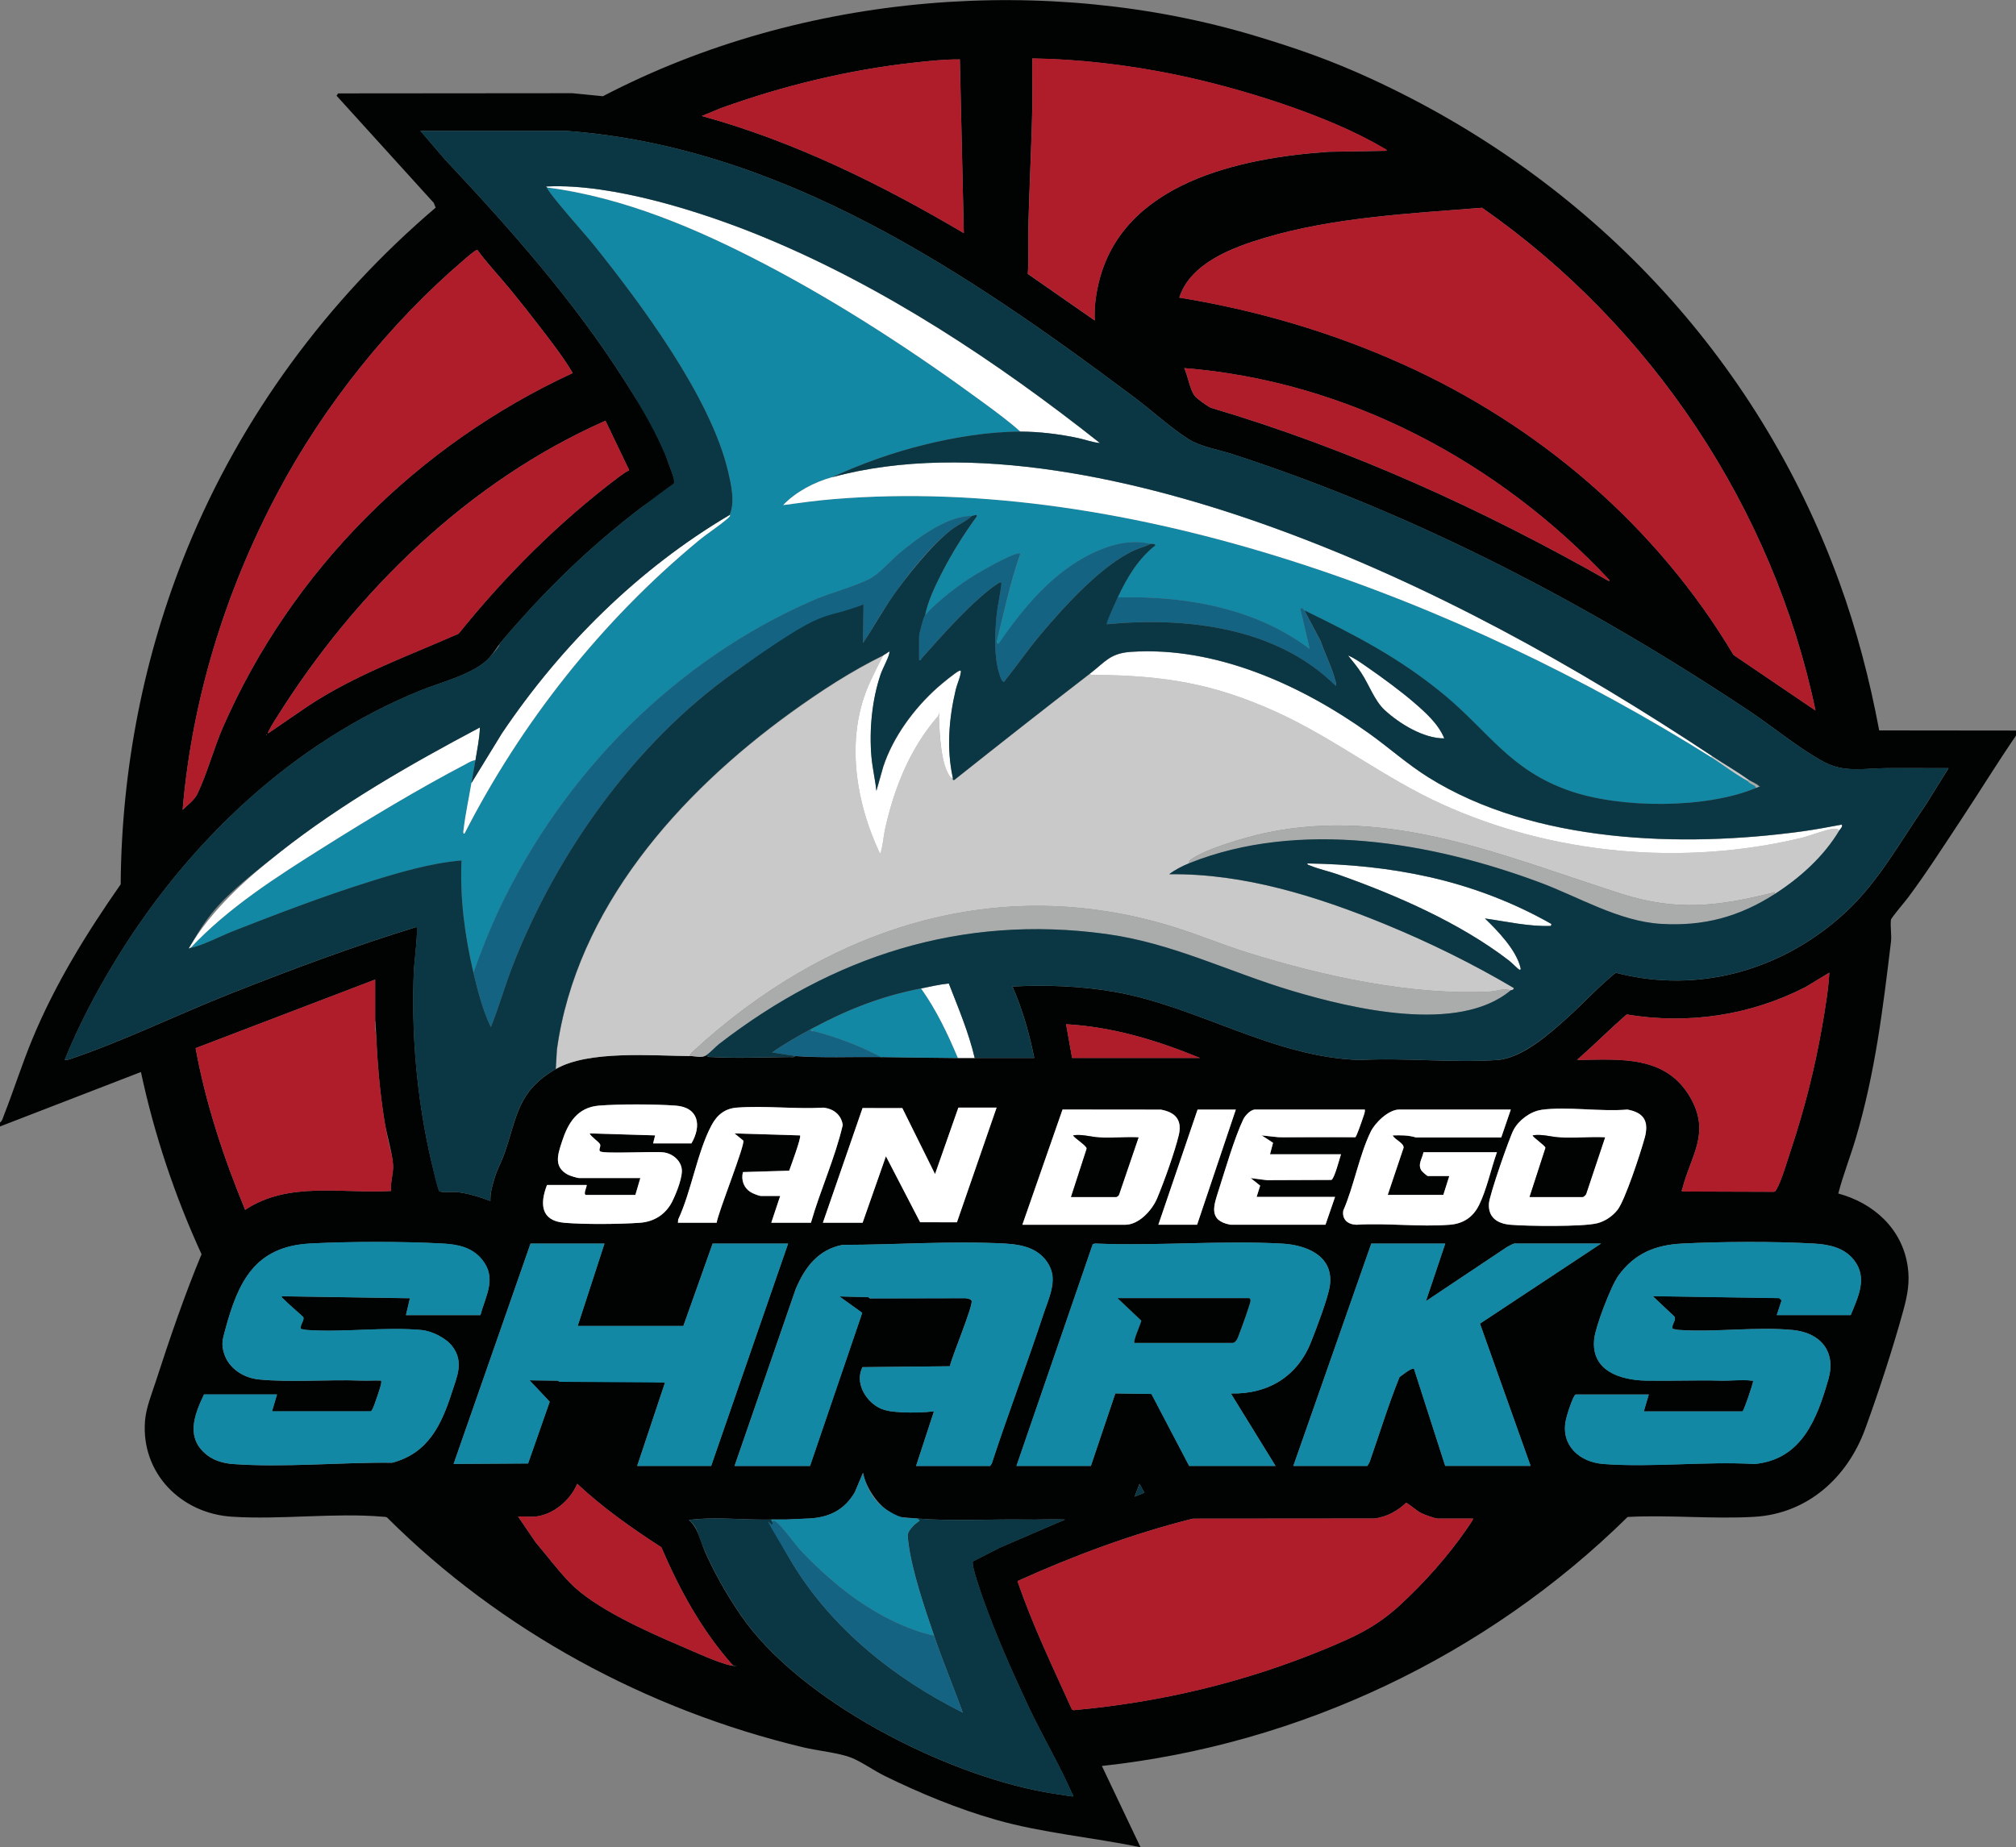
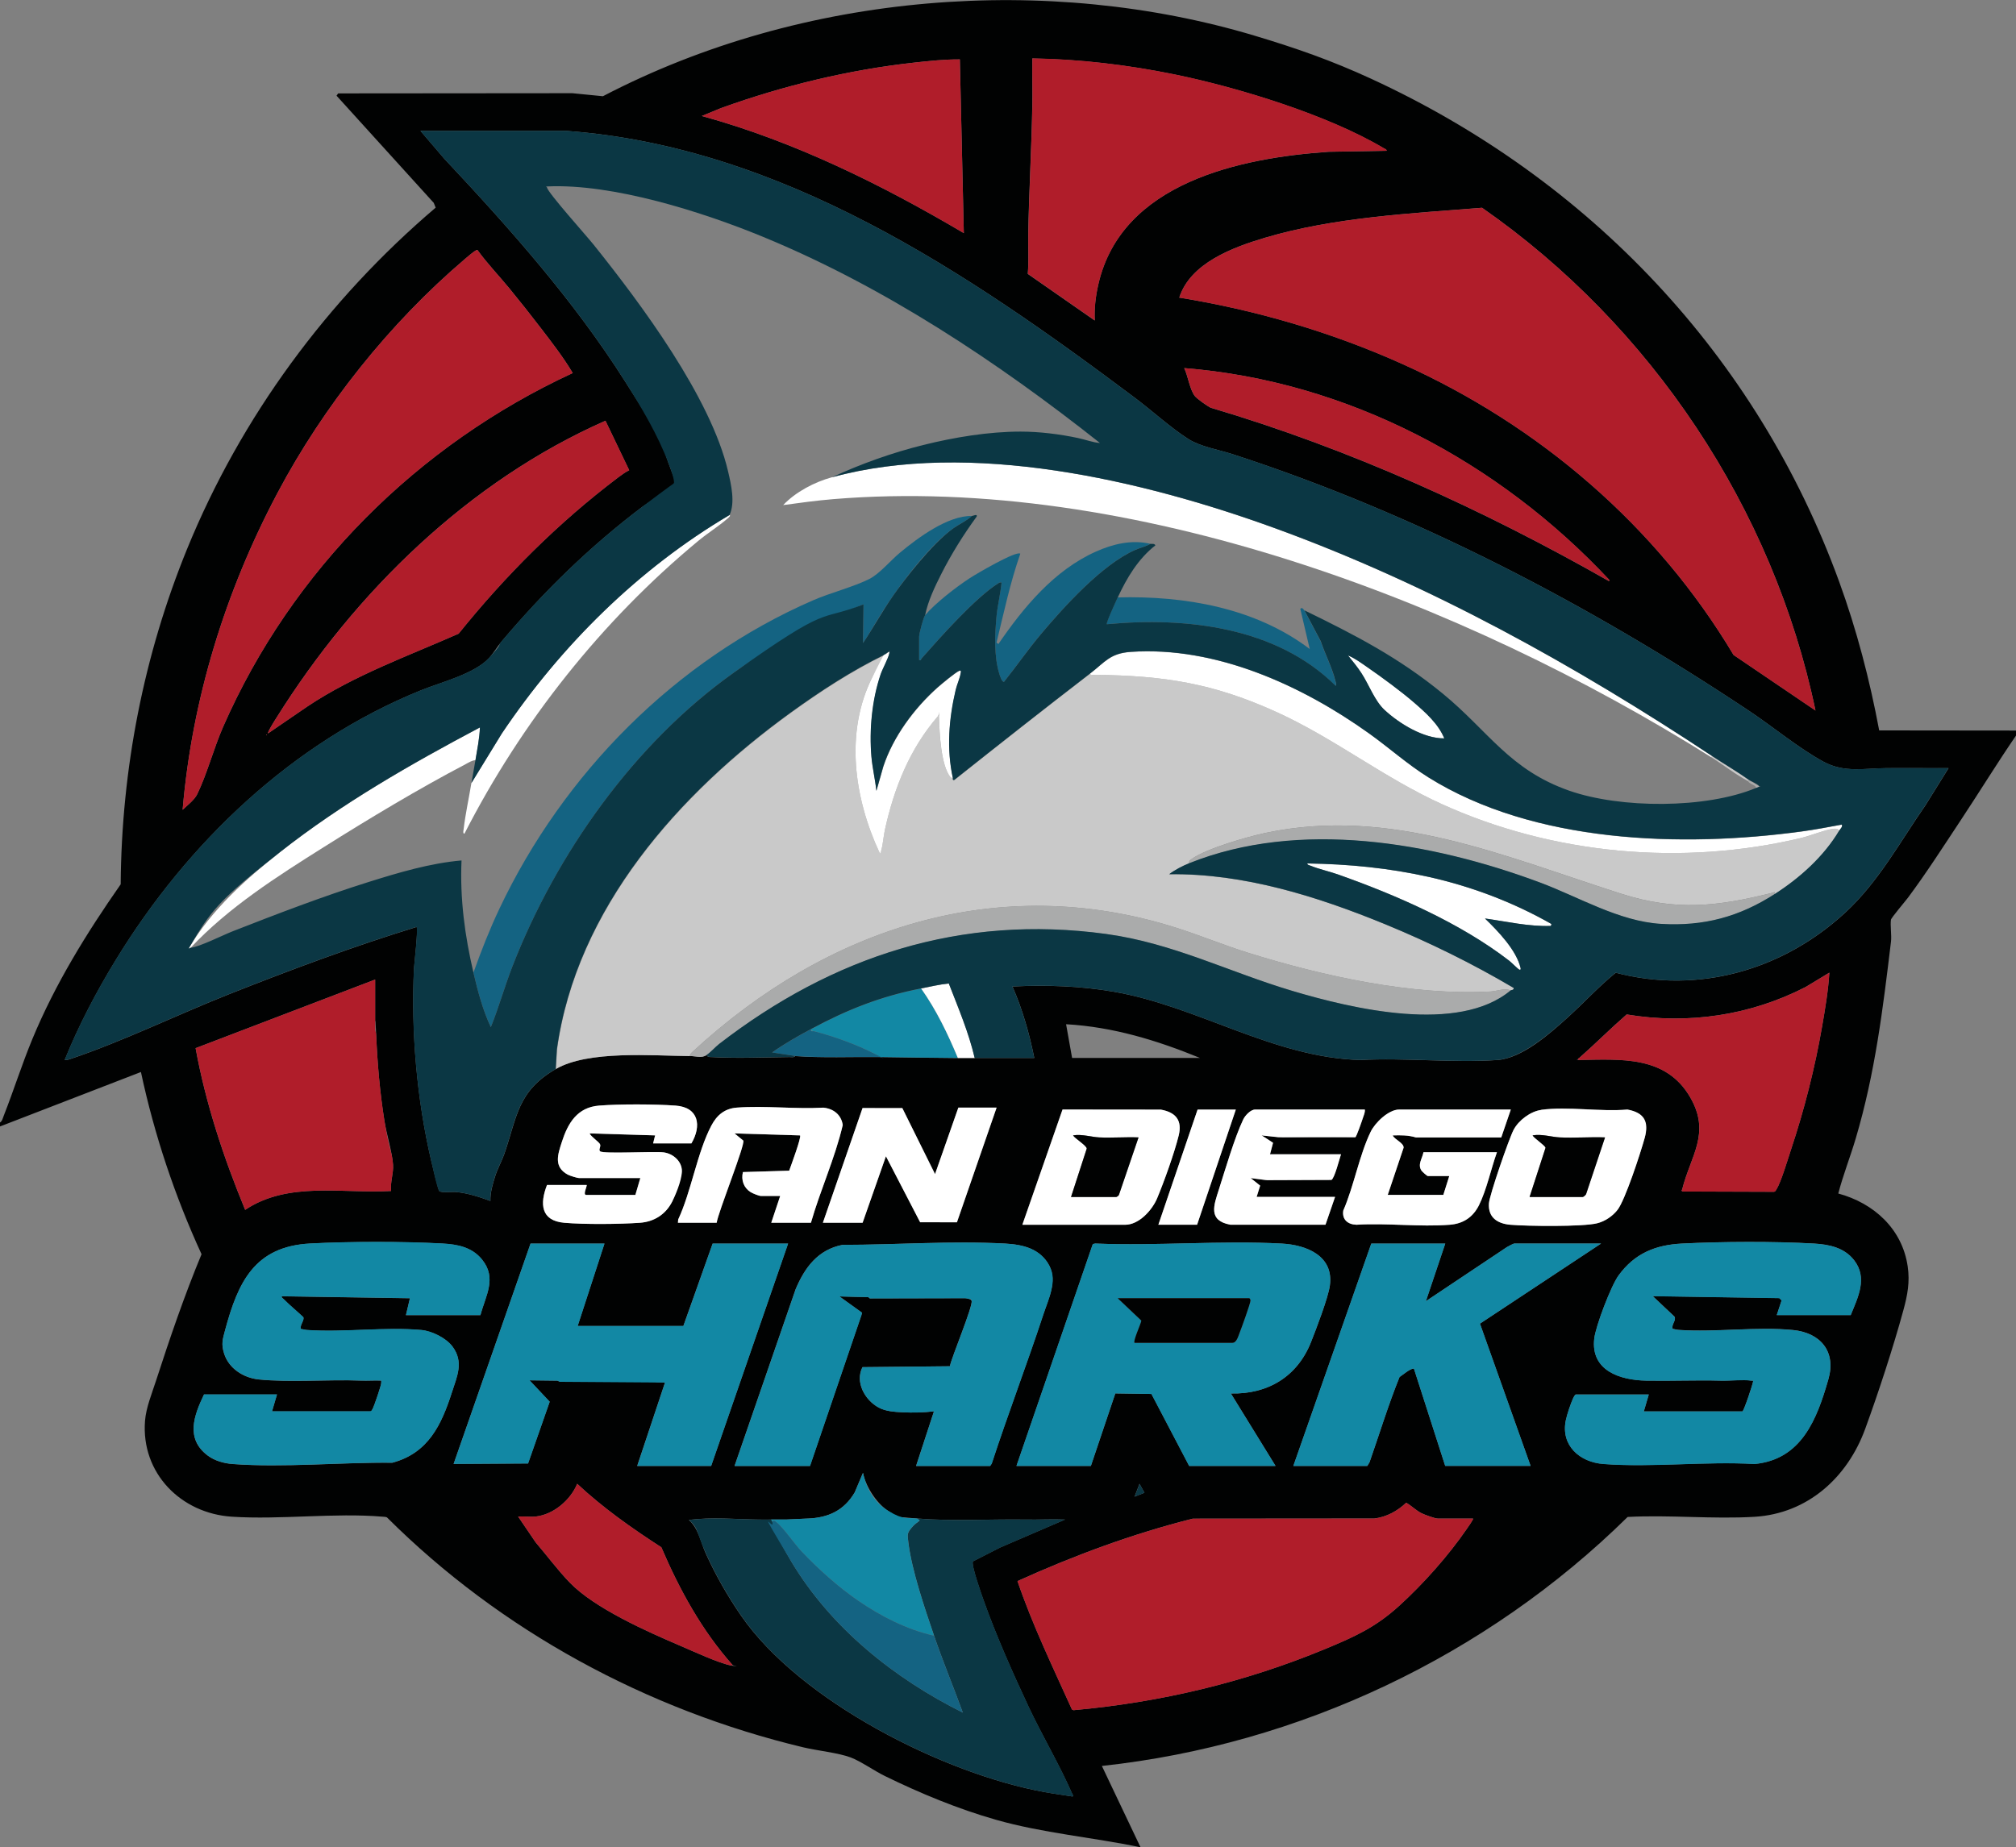
<svg xmlns="http://www.w3.org/2000/svg" id="b" viewBox="0 0 4061 3721.7">
  <rect x="0" y="0" width="4061" height="3721.7" fill="#808080" stroke="none" />
  <g id="c">
    <path d="M0,2261.7c4.4-2.5,5.7-9,7.5-13.5,20.1-51.1,36.6-103.7,57.6-154.4,45.9-111.1,109.4-213.8,178-312,1.7-232.3,46.4-461.6,133.9-676,108.6-265.8,282.5-501.8,500.6-687.4l-3.8-9.6-195.9-216,3.3-4.6,471.6-.4,61.7,6.1c405.5-211.6,899.4-245.8,1312.4-122.1,85.4,25.6,155.9,50.4,234.9,86.8,439.8,202.6,777.4,558.7,942.8,1012.9,35.5,97.5,61.7,198.1,80.8,300.2l275.7.3v10c-37.9,55.3-73,112.6-110,168.5s-70.6,108.5-107.9,158.5c-5.2,7-33.5,40.1-34.1,44.2-1.7,11.3,1.6,31.4.1,44-16.1,133.7-31.8,264.5-71.1,396.9-11,37.1-25.4,73.5-35.1,110.7,71.5,19.3,128.7,71.1,139.8,146.6,4.7,31.7-.4,58.3-8.7,88.7-20.5,75.1-50.2,165.8-76.9,239-35.7,97.7-115.6,170.6-222.9,177.1-83.5,5-171.6-4.2-255.6.3-284,279.7-661.2,458.8-1059.1,501.7l77.9,163.9c-96-20.1-197.3-28.6-291.4-55.5-76.2-21.7-152.7-53.4-223.8-88.2-20.9-10.2-48.5-29.7-68.6-37.3-24.8-9.4-67.6-13.7-95.6-20.4-315.1-75.5-609.5-234.8-838.6-463.3-2.7-1.2-5.6-1.2-8.4-1.4-97-8.3-205.7,6.4-304,0-102.6-6.6-183.1-87.7-175-193,2.1-26.7,13.7-54.7,21.9-80.1,27.9-86,57.4-172.5,92-255.8-53.9-117.4-95.1-240.6-122.1-367.1L0,2269.7v-8ZM2793.3,303.7c-.5-3-3.8-3.7-6-5-111.4-66.5-292.1-122.1-419.6-148.3-94.2-19.4-192.1-31.2-288.3-32.6-.5,31.7.7,63.4,0,95.1-1.5,86.4-6.7,173.5-8.2,259.8-.5,26.4,1.3,52.9-.9,79.2l134.9,93.9c-1.3-24.9,1.8-49.4,7.4-73.6,47-203.8,284.4-254,463.5-266.3l117-2ZM1933.5,119.7c-30.3-.2-60.6,3-90.7,6.3-133.2,14.6-264.5,46.5-390.2,91.7l-38.9,16c186.8,51.4,361.8,138,527.8,236l-8-350ZM1963.5,2131.7c40,0,80,0,120,0-10-49.3-23.7-97.9-44-144,68-3.4,137.2-1.1,204.4,10.6,169.4,29.4,321.7,132.8,496.4,137.5,90.2-4.9,186.7,6.2,276.1,0,49.5-3.4,105.4-52.9,140.9-85.1s62.9-62.7,97.4-90.7c167.5,43.7,337.2-5.7,462.5-121.3,66.9-61.7,110.2-142.4,161.6-216.4l46.4-74.6c-41.7.3-83.4-.4-125,0-44.9.3-84.8,9.9-126.9-12.9-49.6-26.9-100.7-69.6-148.5-101.5-320.9-214-673.7-398.7-1041.7-518.1-28.4-9.2-64.6-15-89.3-30.6-35.6-22.7-73.7-57.6-108.4-83.6-336.7-252.4-710.7-505.3-1144.4-537.3h-294c0,0,48,56.1,48,56.1,131.6,140.2,260.4,285.1,363.8,448.1s66.7,108.6,88.1,165.9,12.9,33.4,10.7,40.6-55.1,40.3-63.4,46.6c-106.5,80.6-197.9,170-284.1,271.9-8.6,10.2-15.9,23.1-25,33-29.6,32.1-96.2,48.5-137,65-258.9,104.7-470.4,306.9-614.7,543.1-39.4,64.5-74.8,131.8-103.1,201.8,4.5.6,8.4-1.1,12.5-2.4,105-35.3,215.1-89.2,319.4-130.5,124.1-49.1,249.2-95.9,376.8-135.1,4.2-.1-4.7,76.9-5,83-6.2,127.6,5.7,264.5,34.9,389,1.8,7.7,13.8,57.8,16,60,4,4,26.4,1.2,34,2,23.7,2.2,46.8,9.9,69,18-.5-16.8,4.5-33.6,9.5-49.5,5-16,13.4-30.5,18.6-45.4,26-75.2,26.2-126.2,103.9-171.1,65.7-37.9,193.2-26.6,269.9-26,13.1.1,22.1,5.1,34-2,1.4,4.6,5.2,3.9,8.9,4.1,49.9,2.9,107.5.5,158.1,0,3.4,0,8.9,1.3,11-2,55.7,4,112,1.4,168,2,53.3.6,106.6,1.7,160,2,11.3,0,22.7,0,34,0ZM3657.1,1431.7c-85-407.5-331.3-776.1-671.7-1013.1-143.9,11.5-298.4,19.1-437.5,60.5-64.4,19.2-150,50.8-172.4,120.5,154.7,25.1,306.5,69.5,449.2,133.7,275.6,123.8,512.2,326.2,667.4,586.4l165,111.9ZM961.7,503.7c-2.5-1.8-22.6,16.1-26,18.9-150.7,128.3-284.4,296.1-376.9,471-104.7,197.8-171.8,414-190.9,638,9.5-9.1,23.7-19.7,29.4-31.5,19.4-39.7,33.4-93,52.2-135.8,138.4-315.5,392.1-568.4,704.2-712.7-19.1-32.1-42.4-62.1-65.2-91.8-20.4-26.6-41.5-53.3-62.8-79.2-21.1-25.7-44.8-50.3-64-77ZM3242.1,1168.9c-222.8-238.5-527.8-401.1-856.7-427.2,7.6,15.6,11,42.3,21.1,55.9,4.2,5.7,25.3,20.5,32.1,23.9,280.8,83.1,548.6,205,802.4,349.4l1-1.9ZM1219.7,847.7c-275.6,121.6-503.9,344.8-662.6,598.2-2.6,4.2-19,29.7-17.2,31.8l80.1-54.8c94.3-62.7,201.1-100.8,303.8-146.1,94.7-117.6,200.7-223.5,321.2-314.7,7-5.3,14.5-10.6,22.4-14.7l-47.8-99.7ZM536.9,1479.7v2c1.3-.7,1.3-1.3,0-2ZM3685.1,1959.7l-47.9,29c-111.5,57.3-236.5,75.9-360.5,55.3-32.4,28.2-62.7,58.7-94.9,87.1s-3.8-.1-2.5,4.6c85.7-1.3,176.6-9.4,225.5,75.4,41.8,72.4.9,117.2-16.2,185.1-.5,2-2.6,2.3.5,4.5l184.6.6c3-.9,3.5-3,4.9-5.2,9.3-14.9,23-61.5,29.4-80.6,26.8-80.3,47.9-164,62.4-247.5,6.2-35.9,12.4-72,14.6-108.4ZM787.8,2399.7c-2-17.9,5.1-35.2,3.9-53-1.7-25.5-13-61.4-17.4-88.6-9.2-57.8-14.1-114.9-16.6-173.4s-2.3-7.9-2.1-11.9v-99.1c0,0-361.6,138.2-361.6,138.2,20.4,111.9,56.5,220.9,99.8,325.8,86.8-58,195.6-32.4,293.9-38ZM2417.4,2131.7c-86.9-35.6-175.2-62.6-269.9-68l12.1,67.9h257.8ZM1315.7,2303.7h77c20.9-35.6,14.8-72.7-31.9-76.1-42-3-112.3-3.3-154.1,0-43.8,3.5-62.8,35.1-74.9,73-8.1,25.2-17.3,50.4,11.9,66.1,4.3,2.3,19,6.9,23.1,6.9h123l-10,34h-99c-7.2,0,1.5-16.6,1-20h-80c-14.6,37.7-12.6,72,34.9,76.1,40.7,3.5,111,2.9,152.1,0,28.9-2,52.1-17,65.2-42.7,5.4-10.5,19.1-49.9,19.5-60.7.7-19.9-18.4-36.2-37.1-38.5s-119.9,3.4-127.6-2c-3.8-3.6,1.6-10-.1-14.2s-18.2-15.2-21.1-22l132,4-4,16ZM1633.6,2463.7c19-66.4,48.3-129.8,64.1-196.9-3-20.9-18.9-33-39.1-35-56.6,3.2-117.9-4.3-174-.1-24.7,1.8-40.4,15-51.6,36.3-28.5,54-40.3,132.5-66.8,189.2l-.5,6.5h78c2.7-20.5,58.1-158.1,53.6-165.6l-17.6-14.4,132,4c3.2,3.3-18.8,62.2-21.9,71.1l-93.2,2.8c-3.9,16.1,1.6,31.8,15.7,40.5,3.8,2.4,16.6,7.6,20.4,7.6h39l-18,54h80ZM1657.6,2463.7h80l47-134,69,133h74.1c0,0,79.9-231,79.9-231h-77l-47,134-65.9-133h-80.1s-79.9,231-79.9,231ZM2059.5,2467.7h206.9c28,0,54.5-29.6,64.5-53.5,13.9-33.2,35.1-92.1,43.4-126.5,7.4-30.4-5.9-46.6-36-52l-198-.2-80.9,232.1ZM2489.4,2235.7h-77l-79,232h78l78-232ZM2749.3,2235.7h-220.9c-9.1,0-20.2,12.1-24,20-17.6,36.9-36,100.3-49,141-10.3,32.1-22.5,62.6,23.1,71h191.6c0,.1,19.3-56,19.3-56h-158l7.1-22.7-19.1-15.2,29.6,4,133-.3c5.4-1.8,16.5-43.7,19.3-51.7h-143l6.1-23.1c-1.4-1.2-23-14.9-23-14.9,15.5,1.5,42.9,4.1,42.9,4.1,0,0,97.9-1.9,145.8-.3,2.5-.8,13.4-32.9,15.3-38.7s4.5-10.9,4-17ZM3043.3,2235.7h-224.9c-21.3,0-48.5,26.5-57.3,44.7-23,47.3-33.8,109.8-55.2,158.8-2.9,18.2,9.2,28,26.5,28.6,61.1-3.8,127.6,4.8,188.1,0,27.1-2.1,46.7-15.3,58.7-39.3,15.5-31.1,24.4-73.6,36.2-106.8h-148c-2.3,12.9-12.3,24.5-4,37,1.5,2.2,11.1,11,13,11h43l-12,38h-112l32-95.2c.4-9.7-18.1-16.1-22-24.7,16.3-.5,31.2-.6,46.9,4.1h171.8s19.2-56.1,19.2-56.1ZM3104.8,2236.2c-21.8,2.9-45.6,20.9-55.8,40.1-9.1,17.2-48.6,131.4-49.7,148.3-1.9,28.4,17,40.7,43.1,43,33.4,3,145.9,4.3,174.9-3,16-4,30.9-14.1,41-27,15.1-19.1,47.1-117.1,54.8-145.2s-.7-50.8-34.9-56.9c-54.5,4.7-120.3-6.6-173.4.5ZM967.8,2649.7c10.5-39.5,33.7-74.5,3-112-20.3-24.9-49.4-30.4-79.9-32.1-79.9-4.3-186.2-4.2-266.1,0-112,5.9-145.3,77.6-171.4,174.6-5,18.7-8.1,27.7-2,47.1,9.4,30.2,39.3,49.1,69.8,52.2,62.7,6.3,140.2-.2,205.6,2.3,13.6.5,27.4-.6,41.1,0,0,1.6.1,3.3,0,5-.4,5.8-14.4,47.2-17.6,52.5s-2.1,4.4-5.5,4.5h-196.9s10-34,10-34h-147c-20.3,42.5-37.5,88.9,7.2,122.8,14.2,10.8,33.1,16,50.7,17.3,102.8,7.6,217.9-3.7,321.4-2.6,72.5-19.4,99-76.3,120.1-141.9,10.5-32.5,24.3-61,1.1-92.2-12.8-17.2-41.5-31.4-62.7-33.3-73.2-6.6-155.9,5.2-230,0-4.4-.3-8.5-1.6-12.8-2.2-2.3-7.8,7.8-17.5,5-23.8-13-12.2-27.2-23.8-39.7-36.4s-4.4-1.7-3.4-5.6l257.9,4-8,34h150ZM1217.7,2505.7h-149l-77.5,222-77.5,222,75-.5,75-.5,21.8-62.2,21.8-62.2-40.6-43.1,56.1.7,5.1,2.3s71-.2,106.2-.6c35.2-.4,70.4-.5,105.4,2.1l-28,84-28,84h149l77.5-224,77.5-224h-152l-29.5,83-29.5,83h-212.9l27-83,27-83ZM1845.5,2953.7h149l1.6-2.4,1.6-2.4c16.4-50.3,34.1-100.2,51.8-150.1,17.7-49.9,35.5-99.8,52-150,5.1-15.6,12.3-32.3,16.1-49.1s4.3-33.5-3.8-49.3-22.2-27.9-37.8-34.6c-15.6-6.6-33.5-9.2-51.4-10.2-54.2-2.9-109-2.3-163.8-.9s-109.6,3.5-163.7,3.5c-24.7,4.8-43.7,16.2-58.9,31.9s-26.4,35.7-35.6,57.6l-61.5,178-61.5,178h152l51.7-151.7,51.7-151.7.7-2.7.7-2.7-20.6-14.8-25-18c8.8.4,46.9,1.3,58.1,1.4l3.2,2.6,192.2-.4c1.8.2,4.7.6,7.3,1.4s4.9,2,5.5,3.9c1.6,5-8.4,33.3-19.3,62.7-10.9,29.4-22.6,59.8-24.5,69.1l-88,.9-88,.9c-7.7,15-6.5,31.7.1,46.4s18.6,27.5,32.5,35c7.2,3.9,15.2,6.1,23.5,7.4s16.7,1.8,24.9,2.2,20.9.6,31.6.3c10.6-.3,21.3-1.1,31.4-2.3l-18,55-18,55ZM2047.5,2953.7h150l49.2-146.1,72.8,1.1,76,145h174l-90-146c74.6,1.8,133.9-34.1,161.4-103.5,10.2-25.7,34.6-89.3,38-114,8.2-59.9-47.3-81.8-96.5-84.5-123.2-6.7-252.2,5.1-376-.1l-5,1-153.8,447.1ZM2911.3,2505.7h-149l-157,448h149l4.5-7.5c20-57.2,37.8-115.6,60.4-171.6,6.2-4.1,22.1-17.8,29-17l63,196h172l-102-286.6,244-161.4h-175c-1.8,0-12.1,5.7-14.8,7.2l-163.1,108.9,39-116ZM3579.1,2649.7h149c14.8-36.5,34.5-74.9,6.7-110.7-19.7-25.2-50-31.7-80.6-33.4-79.6-4.6-186.3-4.1-266.1,0-53.8,2.7-95.5,20-127.7,64.3-15.1,20.7-46,101.8-48.9,127-7.6,64.9,51.9,83.9,104.7,84.9,49.9.9,100-1.3,150,0,18.9.5,44.4-2.5,62.1,0s3.4-1.1,2.9,2.9-18.3,58.4-21.3,59.1h-198.6c0,0,10-34.1,10-34.1h-147c-1.5,0-4.3,5.1-5.1,6.9-5.1,11-12.5,33.1-15,45-10.4,50.8,27.7,84.5,76,88.1,98,7.4,205.1-5.7,304.1,0,95.1-8.9,126.1-91.1,148.9-171.1,15.8-55.1-15.6-93.2-71.3-98.8-72.6-7.3-156,4.9-229.8-.2-4.4-.3-8.5-1.4-12.7-2.3-3-8.6,7.9-17.2,3.7-24.5l-43.8-41.3,254.9,4,4.7,4.6-9.7,29.4ZM1627.6,3059.7s-43.8,2.1-44,2c-10,0-20,0-30,0s-16.7.2-24.9,0c-47-.5-94.3-5.4-141.1.9,19.4,16.9,23.5,43.8,33.6,66.4,19.7,43.8,44.3,86.8,71.6,126.4,118.7,172.2,408.8,319,612.2,355.6,18.4,3.3,36.9,5.7,55.3,8.7,2.9-1.2.1-3.8-.6-5.4-25.6-58.7-60.6-117.3-88.1-175.9-31.8-67.9-65.2-143.1-90.3-213.7-4-11.2-25.7-72.3-21.6-78.7l54.9-28,130.7-56.3c-25.9-1.1-52.7.5-79.1,0-71.7-1.1-148,3.7-218.9-2.1s-36-2.4-56.6-14.4-45.5-45.1-52.4-77.6l-16.6,39.4c-21.6,36.5-52.9,51-94.3,52.7ZM1078.7,3055.7c-11,1.2-23.7-.9-35,0l35.2,51.8c23,26.9,44.2,55.7,68.8,81.2,49.8,51.7,155.4,98.6,222.6,127.3,24.8,10.6,78.5,35.5,102.3,39.7s3.3.5,3-1c-61.9-69.5-106.9-151.8-143.4-237.1-59.5-38.4-117.7-79.5-169.5-127.9-13.5,32.9-47.9,62.2-84,66ZM2305.4,3007.7l-10-18-10,26,20-8ZM2967.3,3059.7h-71c-5.8,0-27-7.8-33.1-10.9-11-5.6-19.9-14.9-30.6-21-17.7,16.8-39.7,28.9-64.3,31.8l-365.6.3c-121.3,30.5-239.4,74.3-353.1,125.8,30.3,88.8,71.2,173.4,109.7,258.7l3.2,1.4c175.3-15.8,344.7-56.1,506.8-123.3,59.1-24.5,101.1-43.3,149.1-86.9,48.7-44.3,99.3-101.1,136.5-155.4,1.7-2.5,13.8-19.4,12.4-20.6Z" style="fill:#010202;" />
    <path d="M1781.6,1319.7c-4.7,16-16.9,29.8-24.4,44.6-55.9,111.5-36.5,243.8,14.4,353.4,3.1-.4,3.1-2.9,3.8-5.2,3.3-11.9,4.3-28,7.2-40.8,18.6-84.4,50-163.2,107-229,3.1-2.7,2,2,2,4,.8,29.9,3.6,95.7,23,119.1,1.3,1.6,4.3,1.4,5,1.9s-1.7,5.3,3,4c90.5-71.9,181.4-143.5,273-214,2.1,3.3,7.6,2,11,2,140.1,1.7,238.4,17.3,366.3,75.6,115.5,52.7,215.6,132.2,331.2,184.7,224.3,101.9,484.7,125.6,724.8,68.3,17.2-4.1,51.4-17.6,65.6-18.5,4.2-.3,8.1,0,10.7,3.9-31.1,52.4-79.3,95.5-130,128,.8-6.5-1.8-3.5-5.6-2.6-110.2,27.3-192.4,37.1-302.8,2-234-74.3-464-176.7-717.8-122.8-36.8,7.8-119.7,31.6-149,52.9-3.6,2.6-5.3,3.3-4.5,8.5-13,5.2-28.9,13.4-40,22,150.3-2,298.5,44.7,435.8,101.1,88.7,36.5,175.6,79.2,258,128,1.1,4.5-5,4.1-6,5-12.4-5.5-27.9,1.4-40.9,2.1-158.3,8.5-337.6-31.1-488-78-49-15.3-96.6-35.1-145.4-50.6-359.5-113.8-703.8,1.3-972.3,248.5-3,2.8-6.7,5.6-7,10.1-76.8-.6-204.3-11.9-269.9,26l2.3-38.7c39.2-284.7,246.6-516.6,471-678.9,59.6-43.1,122.4-84.1,188.6-116.4Z" style="fill:#c9c9c9;" />
    <path d="M3657.1,1431.7l-165-111.9c-155.2-260.2-391.8-462.6-667.4-586.4-142.7-64.1-294.6-108.6-449.2-133.7,22.4-69.7,108.1-101.3,172.4-120.5,139.1-41.5,293.6-49,437.5-60.5,340.4,237,586.7,605.6,671.7,1013.1Z" style="fill:#b01d2a;" />
    <path d="M2967.3,3059.7c1.4,1.2-10.7,18.1-12.4,20.6-37.3,54.3-87.8,111.1-136.5,155.4-48,43.6-90,62.4-149.1,86.9-162.2,67.2-331.5,107.5-506.8,123.3l-3.2-1.4c-38.5-85.4-79.4-169.9-109.7-258.7,113.8-51.5,231.9-95.3,353.1-125.8l365.6-.3c24.6-3,46.6-15,64.3-31.8,10.7,6,19.6,15.4,30.6,21,6.1,3.1,27.3,10.9,33.1,10.9h71Z" style="fill:#b01d2a;" />
    <path d="M961.7,503.7c19.2,26.7,42.9,51.3,64,77,21.3,25.9,42.4,52.5,62.8,79.2,22.8,29.7,46.1,59.6,65.2,91.8-312,144.3-565.8,397.2-704.2,712.7-18.8,42.9-32.8,96.1-52.2,135.8-5.8,11.8-19.9,22.5-29.4,31.5,19.1-224.1,86.2-440.2,190.9-638,92.5-174.9,226.2-342.7,376.9-471,3.4-2.9,23.5-20.7,26-18.9Z" style="fill:#b01d2a;" />
    <path d="M2047.5,2953.7l153.8-447.1,5-1c123.8,5.2,252.8-6.6,376,.1,49.2,2.7,104.7,24.5,96.5,84.5-3.4,24.8-27.8,88.3-38,114-27.5,69.4-86.9,105.4-161.4,103.5l90,146h-174l-76-145-72.8-1.1-49.2,146.1h-150ZM2285.4,2705.7h197c8.7,0,11.9-13,14.5-19.5,3.6-9,22.3-60.4,22.2-65.9,0-1.9-1.5-4.6-2.7-4.6h-264.9l47.7,45.2c-1,6.8-17.2,41.3-13.7,44.8Z" style="fill:#1288a4;" />
    <path d="M3579.1,2649.7l9.7-29.4-4.7-4.6-254.9-4,43.8,41.3c4.2,7.3-6.7,15.9-3.7,24.5,4.2.8,8.4,2,12.7,2.3,73.7,5.1,157.2-7.1,229.8.2,55.6,5.6,87,43.6,71.3,98.8-22.8,79.9-53.8,162.1-148.9,171.1-99-5.7-206,7.3-304.1,0-48.3-3.6-86.4-37.4-76-88.1,2.4-11.9,9.9-34,15-45,.8-1.8,3.6-6.9,5.1-6.9h147l-10,34h198.6c3.1-.7,20.6-53.4,21.3-59.1s-.1-2.6-2.9-2.9c-17.7-2.4-43.2.6-62.1,0-49.9-1.3-100.1.9-150,0-52.7-1-112.3-20-104.7-84.9,3-25.3,33.8-106.3,48.9-127,32.2-44.2,73.9-61.5,127.7-64.3,79.8-4.1,186.5-4.6,266.1,0,30.6,1.8,60.9,8.2,80.6,33.4,27.9,35.7,8.2,74.2-6.7,110.7h-149Z" style="fill:#1288a4;" />
    <path d="M967.8,2649.7h-150l8-34-257.9-4c-1,3.9,1.6,3.9,3.4,5.6,12.5,12.7,26.7,24.3,39.7,36.4,2.8,6.3-7.3,16-5,23.8,4.3.6,8.4,1.9,12.8,2.2,74.1,5.1,156.8-6.7,230,0,21.2,1.9,49.9,16.1,62.7,33.3,23.2,31.2,9.3,59.7-1.1,92.2-21.1,65.6-47.5,122.5-120.1,141.9-103.5-1.1-218.6,10.2-321.4,2.6-17.6-1.3-36.5-6.5-50.7-17.3-44.7-34-27.5-80.4-7.2-122.8h147l-10,34h196.9c3.4-.1,4-2.1,5.5-4.5,3.1-5.3,17.2-46.7,17.6-52.5s0-3.3,0-5c-13.6-.5-27.4.6-41.1,0-65.4-2.5-142.9,4-205.6-2.3-30.5-3.1-60.4-22-69.8-52.2-6-19.4-3-28.4,2-47.1,26.1-97,59.4-168.6,171.4-174.6,79.9-4.2,186.2-4.3,266.1,0,30.5,1.6,59.6,7.2,79.9,32.1,30.6,37.6,7.5,72.5-3,112Z" style="fill:#1288a4;" />
    <path d="M1553.6,3061.7s1.7,3.1,2,4c7.5,26.8,24.1,56.7,38.4,80.6,79.9,133.7,207.4,235.6,345.5,304.4-18.8-51.8-40.2-102.9-57.9-155-18.7-55.1-44.6-130.4-51.7-187.3-2.3-18.5-2.9-19.7,9.7-33.8,3.9-4.4,8.8-7.1,13.1-10.9l-5-4c70.8,5.8,147.1,1,218.9,2.1,26.4.4,53.1-1.2,79.1,0l-130.7,56.3-54.9,28c-4.1,6.5,17.7,67.6,21.6,78.7,25.1,70.6,58.5,145.8,90.3,213.7,27.5,58.6,62.4,117.2,88.1,175.9.7,1.6,3.5,4.2.6,5.4-18.4-2.9-37-5.3-55.3-8.7-203.4-36.7-493.5-183.4-612.2-355.6-27.3-39.6-51.9-82.6-71.6-126.4s-14.2-49.4-33.6-66.4c46.7-6.3,94-1.4,141.1-.9,8.2,0,17.2-.1,24.9,0Z" style="fill:#0b3744;" />
    <path d="M1845.5,2953.7l18-55,18-55c-10.1,1.2-20.7,2-31.4,2.3-10.6.3-21.3.2-31.6-.3s-16.6-.9-24.9-2.2-16.3-3.5-23.5-7.4c-13.9-7.4-25.9-20.3-32.5-35s-7.8-31.3-.1-46.4l88-.9,88-.9c1.8-9.3,13.6-39.7,24.5-69.1,10.9-29.4,20.9-57.7,19.3-62.7s-2.9-3.1-5.5-3.9-5.5-1.2-7.3-1.4l-192.2.4-3.2-2.6c-11.6-.3-49.3-1-58.1-1.4l22.8,16.4,22.8,16.4-.7,2.7-.7,2.7-51.7,151.7-51.7,151.7h-152l61.5-178,61.5-178c9.2-21.9,20.5-41.9,35.6-57.6s34.2-27.1,58.9-31.9c54.1,0,108.9-2.1,163.7-3.5s109.6-2,163.8.9c17.9,1,35.8,3.5,51.4,10.2,15.6,6.6,28.9,17.3,37.8,34.6s7.6,32.6,3.8,49.3-11,33.5-16.1,49.1c-16.5,50.2-34.3,100.1-52,150-17.7,49.9-35.4,99.8-51.8,150.1l-1.6,2.4-1.6,2.4h-149Z" style="fill:#1288a4;" />
    <path d="M2793.3,303.7l-117,2c-179.2,12.4-416.5,62.6-463.5,266.3-5.6,24.2-8.6,48.7-7.4,73.6l-134.9-93.9c2.1-26.3.4-52.8.9-79.2,1.5-86.4,6.6-173.4,8.2-259.8.6-31.7-.6-63.4,0-95.1,96.3,1.5,194.2,13.3,288.3,32.6,127.4,26.2,308.2,81.8,419.6,148.3,2.2,1.3,5.5,2,6,5Z" style="fill:#b01d2a;" />
    <polygon points="1217.7 2505.7 1190.7 2588.7 1163.7 2671.7 1270.2 2671.7 1376.7 2671.7 1406.2 2588.7 1435.6 2505.7 1511.6 2505.7 1587.6 2505.7 1510.1 2729.7 1432.6 2953.7 1358.2 2953.7 1283.7 2953.7 1311.7 2869.7 1339.7 2785.7 1128 2784.2 1122.9 2781.9 1066.8 2781.2 1107.3 2824.3 1085.6 2886.5 1063.8 2948.8 988.8 2949.2 913.8 2949.7 991.3 2727.7 1068.7 2505.7 1143.2 2505.7 1217.7 2505.7" style="fill:#1288a4;" />
    <path d="M2911.3,2505.7l-39,116,163.1-108.9c2.7-1.5,13-7.2,14.8-7.2h175l-244,161.4,102,286.6h-172l-63-196c-6.9-.8-22.8,12.9-29,17-22.6,56-40.4,114.4-60.4,171.6l-4.5,7.5h-149l157-448h149Z" style="fill:#1288a4;" />
    <path d="M787.8,2399.7c-98.3,5.6-207.2-20-293.9,38-43.3-104.9-79.4-214-99.8-325.8l361.7-138.2v99.1c-.3,4.1,1.8,8,2,11.9,2.5,58.5,7.4,115.6,16.6,173.4s15.7,63.1,17.4,88.6c1.2,17.8-5.9,35.1-3.9,53Z" style="fill:#b01d2a;" />
    <path d="M1219.7,847.7l47.8,99.7c-7.8,4-15.4,9.4-22.4,14.7-120.5,91.2-226.5,197.1-321.2,314.7-102.7,45.4-209.5,83.4-303.8,146.1l-80.1,54.8c-1.9-2.1,14.5-27.7,17.2-31.8,158.7-253.4,387.1-476.5,662.6-598.2Z" style="fill:#b01d2a;" />
    <path d="M3685.1,1959.7c-2.2,36.4-8.4,72.4-14.6,108.4-14.5,83.5-35.7,167.2-62.4,247.5-6.4,19.1-20,65.7-29.4,80.6-1.4,2.2-1.9,4.3-4.9,5.2l-184.6-.6c-3-2.3-1-2.5-.5-4.5,17-67.9,58-112.8,16.2-185.1-49-84.8-139.8-76.7-225.5-75.4-1.3-4.7,1.2-3.4,2.5-4.6,32.2-28.4,62.5-58.9,94.9-87.1,124,20.6,249,2,360.5-55.3l47.9-29Z" style="fill:#b01d2a;" />
    <path d="M1933.5,119.7l8,350c-166-98-341-184.6-527.8-236l38.9-16c125.7-45.2,257-77.1,390.2-91.7,30.1-3.3,60.5-6.5,90.7-6.3Z" style="fill:#b01d2a;" />
    <path d="M3043.3,1995.7c-105.2,88.1-319.2,37-439.9,1-127.9-38.1-240.4-96.3-375.2-114.7-292.1-39.9-550.7,45.1-779.5,221.8-7.4,5.7-18.1,17.8-25,21.9-11.9,7.1-20.8,2.1-34,2,.3-4.5,3.9-7.3,7-10.1,268.6-247.2,612.8-362.3,972.3-248.5,48.8,15.5,96.4,35.3,145.4,50.6,150.4,46.9,329.7,86.5,488,78,13-.7,28.5-7.6,40.9-2.1Z" style="fill:#aaabab;" />
    <path d="M3242.1,1168.9l-1,1.9c-253.9-144.4-521.6-266.3-802.4-349.4-6.8-3.3-27.9-18.2-32.1-23.9-10-13.5-13.5-40.3-21.1-55.9,328.9,26.2,633.8,188.7,856.7,427.2Z" style="fill:#b01d2a;" />
    <path d="M1078.7,3055.7c36.1-3.8,70.4-33.1,84-66,51.8,48.4,110,89.5,169.5,127.9,36.6,85.3,81.5,167.6,143.4,237.1.3,1.5-1.8,1.2-3,1-23.9-4.2-77.6-29.1-102.3-39.7-67.2-28.7-172.8-75.6-222.6-127.3-24.6-25.5-45.8-54.3-68.8-81.2l-35.2-51.8c11.3-.9,23.9,1.2,35,0Z" style="fill:#b01d2a;" />
    <path d="M3043.3,2235.7l-19.2,56.1h-171.8c-15.7-4.7-30.6-4.6-46.9-4.1,3.9,8.6,22.4,15,22,24.7l-32,95.2h112l12-38h-43c-1.8,0-11.5-8.8-13-11-8.3-12.5,1.7-24.2,4-37h148c-11.9,33.2-20.7,75.6-36.2,106.8-12,24-31.6,37.2-58.7,39.3-60.5,4.8-127-3.8-188.1,0-17.2-.5-29.4-10.4-26.5-28.6,21.4-49.1,32.2-111.5,55.2-158.8,8.8-18.2,36-44.7,57.3-44.7h224.9Z" style="fill:#fff;" />
    <path d="M1315.7,2303.7l4-16-132-4c2.8,6.8,18.9,16.8,21.1,22s-3.7,10.6.1,14.2c7.7,5.4,107.6-.4,127.6,2s37.7,18.6,37.1,38.5-14.1,50.1-19.5,60.7c-13.1,25.8-36.4,40.7-65.2,42.7-41.1,2.9-111.5,3.5-152.1,0-47.6-4.1-49.5-38.4-34.9-76.1h80c.5,3.4-8.2,20-1,20h99l10-34h-123c-4.1,0-18.8-4.6-23.1-6.9-29.2-15.7-20-41-11.9-66.1,12.2-37.9,31.1-69.6,74.9-73,41.8-3.3,112.1-3,154.1,0,46.7,3.4,52.8,40.5,31.9,76.1h-77Z" style="fill:#fff;" />
    <polygon points="1657.6 2463.7 1737.5 2232.6 1817.6 2232.7 1883.5 2365.7 1930.5 2231.7 2007.5 2231.7 1927.6 2462.8 1853.5 2462.7 1784.6 2329.7 1737.6 2463.7 1657.6 2463.7" style="fill:#fff;" />
    <path d="M3104.8,2236.2c53.1-7.1,119,4.2,173.4-.5,34.2,6,43.9,24.3,34.9,56.9s-39.7,126-54.8,145.2c-10.2,12.9-25.1,23-41,27-29,7.3-141.6,5.9-174.9,3-26.1-2.3-45-14.7-43.1-43,1.1-16.9,40.6-131.1,49.7-148.3,10.2-19.3,34-37.2,55.8-40.1ZM3081.2,2411.7h107c1.7,0,6.8-4.3,7.2-6.8l37.8-113.2c-30.2-1.1-60.8,1.5-91,0-17.2-.8-36.3-7.3-54.9-4.1,3.4,6,25.6,20.3,26.1,25l-32.1,99Z" style="fill:#fff;" />
    <path d="M2059.5,2467.7l80.9-232.1,198,.2c30.1,5.4,43.4,21.6,36,52-8.4,34.4-29.5,93.3-43.4,126.5-10,23.9-36.5,53.5-64.5,53.5h-206.9ZM2157.5,2411.7h91c1.2,0,5.2-2.7,5.6-4.5l39.4-115.5c-26.2-1-52.8,1.3-79,0-16.9-.8-34.9-7.1-52.9-4.1,3.9,6.3,27.7,20.7,27.6,26.6l-31.6,97.4Z" style="fill:#fff;" />
    <path d="M1633.6,2463.7h-80l18-54h-39c-3.8,0-16.5-5.2-20.4-7.6-14.1-8.7-19.6-24.4-15.7-40.5l93.2-2.8c3.1-8.8,25.1-67.8,21.9-71.1l-132-4,17.6,14.4c4.4,7.5-50.9,145.1-53.6,165.6h-78l.5-6.5c26.5-56.7,38.3-135.2,66.8-189.2,11.2-21.3,27-34.5,51.6-36.3,56.1-4.2,117.4,3.3,174,.1,20.3,2,36.1,14.2,39.1,35-15.7,67.2-45.1,130.6-64.1,196.9Z" style="fill:#fff;" />
    <path d="M1627.6,3059.7c41.4-1.7,72.7-16.2,94.3-52.7l16.6-39.4c6.9,32.5,23.3,60.7,52.4,77.6s33.7,12.5,56.6,14.4l5,4c-4.3,3.8-9.2,6.6-13.1,10.9-12.6,14.1-12,15.3-9.7,33.8,7.1,56.8,33,132.2,51.7,187.3-54.8-12.3-106.5-38.8-152.6-70.4-39.6-27.2-81.3-64.7-114.4-99.6-13.7-14.4-37.8-49.6-50.9-59.1-3.2-2.4-4.1-4-8.1-.9-.3-.9-1.1-2.5-2-4,10,0,19.8.1,30,0l44-2Z" style="fill:#1288a4;" />
    <path d="M2749.3,2235.7c.5,6.1-2.2,11.5-4,17s-12.8,37.9-15.3,38.7h-155s-33.6-3.7-33.6-3.7c0,0,21.7,13.7,23,14.9l-6.1,23.1h143c-2.8,8-12.7,48.1-19.3,51.7l-129.4.5-33.3-4.2,19.1,15.2-7.1,22.7h158l-19.3,56.1h-191.6c-45.5-8.5-33.3-39.1-23.1-71.1,13-40.7,31.5-104.1,49-141,3.8-8,14.9-20,24-20h220.9Z" style="fill:#fff;" />
    <path d="M1855.5,1991.7c30.6,43.3,53.6,91.1,74,140-53.4-.3-106.6-1.4-160-2-1.3-3.7-3.8-4.5-6.9-6.1-36.2-18.6-82.9-35.5-122.3-45.7s-7.9,2.1-6.7-4.2c73-39.1,140.2-66,221.9-82Z" style="fill:#1288a4;" />
    <polygon points="2489.4 2235.7 2411.4 2467.7 2333.4 2467.7 2412.4 2235.7 2489.4 2235.7" style="fill:#fff;" />
-     <path d="M2417.4,2131.7h-257.8c0-.1-12.1-68-12.1-68,94.7,5.4,183,32.4,269.9,68Z" style="fill:#b01d2a;" />
    <path d="M1855.5,1991.7c18.6-3.6,36.9-8.1,55.9-10,19.1,49.3,40,98.2,52.1,150-11.3,0-22.7,0-34,0-20.4-48.9-43.3-96.7-74-140Z" style="fill:#fff;" />
    <path d="M1633.6,2073.7c-1.2,6.3,3.2,3.3,6.7,4.2,39.5,10.2,86.1,27.1,122.3,45.7s5.7,2.3,6.9,6.1c-55.9-.6-112.3,2-168-2l-46-7c24.7-17.6,51.2-32.7,78-47Z" style="fill:#146382;" />
    <polygon points="2305.4 3007.7 2285.5 3015.7 2295.5 2989.7 2305.4 3007.7" style="fill:#0b3744;" />
    <path d="M536.9,1479.7c1.3.7,1.3,1.3,0,2v-2Z" style="fill:#b01d2a;" />
-     <path d="M2055.5,869.7c-64.4,0-133.6,11.4-196,27-63.2,15.7-125,37.8-183.9,65-35.2,9.6-72.9,29.5-98,56,33.5-4.6,67.3-9.2,101-12,599.2-49.6,1268.3,206.1,1768.5,520,24.5,15.4,48,34.4,74,48,3.3,7.2,16.3,7.2,16,14-101.3,42.2-273.2,41.7-376.4,5.5-120.3-42.2-162.7-120-254.5-195.4-88.8-73-176.7-118.2-278.9-168-.7-.3-4.1-7.4-8-3l19,81c-109.5-83-251.8-107.5-386.9-104,18.6-39.7,41-77.5,75.9-105-2.6-4.3-6.8-2.3-10-3-37.3-8.6-74.6.2-109.3,15.6-84,37.5-145.9,112.1-196.6,186.3l-3.8-2.8c14.7-60.1,27.4-120.7,47.9-179.1-7.5-7.2-89.9,41.4-101.8,49.2-27.2,17.8-69.5,50.3-90.1,74.8,6.1-29.6,19.4-57.2,33-84,20.2-39.8,44.7-79,71-115,1.8-6.1-7.6-.9-10-1-47.7-1.4-108.5,43.8-144.9,74.1-18.5,15.4-40.8,42.3-61.3,52.7-31.6,16.1-78.4,27.8-113.1,42.9-277.5,120.5-503.4,349.3-632.2,621.6-19.8,41.8-36.8,85.2-52.3,128.7-17.4-74.3-27.4-149.2-24-226-63.2,5.5-127,24.5-187.5,43.5-92,28.9-183.2,63.9-272.9,99-20.7,8.1-67.1,31.6-85.5,33.5,76.3-81.5,174-143.6,268.1-202.8,91.7-57.7,190.6-117.3,286.4-167.5,6-3.1,12.4-7.3,19.3-7.7-2.5,15.3-5.5,30.7-8,46-5,30.4-12.2,62.9-15.7,93.3-.3,2.2-2,9.1,1.7,8.7,114.9-224.9,276.6-428.9,471-589.9,18.4-15.2,40.2-28.9,57.9-44.1,2.1-1.8,4.4-3.7,5.9-6s-.9-1.9-.8-2c11.6-25.1,3.3-61.2-3-88-34.7-148.8-175.3-337.5-271-456.9-14.7-18.3-90.7-102.8-93.9-115.1,154.7,19.9,302.8,83.2,439.9,155,152,79.5,302.4,177.9,440.5,279.4,24.9,18.3,50.5,37.1,73.3,57.6Z" style="fill:#1288a4;" />
    <path d="M1675.6,961.7c277.9-76.1,626.2,5.9,890.8,102,312.9,113.6,606.8,277.1,882.7,460l-2,2c-500.2-313.9-1169.4-569.6-1768.5-520-33.7,2.8-67.5,7.4-101,12,25.1-26.5,62.8-46.3,98-56Z" style="fill:#fff;" />
    <path d="M1957.5,1039.7c-10.8,10.1-24.7,15.8-36.6,24.4-43.5,31-90.1,90.9-121,135s-40.2,64.8-61.4,96.6l1-78c-92.9,36.1-181.2,80.4-262.5,138.4-199.1,141.8-356.5,364.2-444.8,591.1-15.7,40.4-27.3,82.3-43.5,122.5-16.4-35.2-26.2-72.3-35-110,15.5-43.5,32.5-86.9,52.3-128.7,128.9-272.3,354.7-501.1,632.2-621.6,34.7-15.1,81.5-26.9,113.1-42.9,20.5-10.4,42.8-37.3,61.3-52.7,36.4-30.3,97.3-75.4,144.9-74.1Z" style="fill:#146382;" />
-     <path d="M1101.7,377.7c-.3-1.1-5.1-1.7,1-2,131.5-5.9,311.4,51.1,432.9,101.1,244.8,100.7,473.3,252.5,679.9,415.9-14.1-1-29.4-6.9-44-10-37.1-7.9-78-13-116-13-22.9-20.5-48.4-39.3-73.3-57.6-138.1-101.5-288.5-199.9-440.5-279.4-137.1-71.7-285.3-135.1-439.9-155Z" style="fill:#fff;" />
    <path d="M2195.5,1357.7c30.8-23.7,40.6-41.3,82.9-44.1,170.9-11.4,344,67.4,479.6,164.4,40.4,28.9,77.3,62.1,119.5,88.5,212.3,132.7,510.3,141.9,752.4,108.9,26.8-3.7,53.6-8.9,80.2-13.7,3,3.7-3.3,9.2-5,12-2.6-3.9-6.5-4.2-10.7-3.9-14.3.9-48.4,14.4-65.6,18.5-240.1,57.3-500.5,33.6-724.8-68.3-115.6-52.5-215.7-132-331.2-184.7-127.9-58.3-226.2-73.9-366.3-75.6-3.4,0-8.9,1.3-11-2Z" style="fill:#fff;" />
    <path d="M2395.4,1739.7c-.7-5.2,1-5.9,4.5-8.5,29.4-21.3,112.2-45.1,149-52.9,253.8-53.9,483.8,48.5,717.8,122.8,110.4,35.1,192.6,25.3,302.8-2,3.7-.9,6.3-3.9,5.6,2.6-71.2,45.7-142.7,65.3-229,60.1-84.8-5.1-165.7-54.3-244.4-83.6-217.4-80.9-484.3-127.6-706.3-38.5Z" style="fill:#aaabab;" />
    <path d="M2317.4,1095.7c-9.4,5.4-20.6,7.8-30.7,12.3-66.2,29.1-142.4,113.2-189.2,168.8-26.3,31.2-49.6,65-75.1,96.9-4.1.9-7.9-11.4-9.1-14.9-11.4-35.3-9.4-81.2-5.9-118.1,2.1-22.4,8-44.6,10-67-3.2-.6-4.6.3-7.1,1.9-46.6,29.7-116.3,108.5-154.3,151.5-1.2,1.4.1,3.8-4.6,2.6v-47c0-5.7,8.5-38.9,12-43,20.7-24.5,63-57.1,90.1-74.8,11.9-7.8,94.3-56.3,101.8-49.2-20.5,58.4-33.2,119-47.9,179.1l3.8,2.8c50.7-74.2,112.7-148.9,196.6-186.3,34.7-15.5,72-24.2,109.3-15.6Z" style="fill:#146382;" />
    <path d="M957.8,1531.7c-7,.3-13.3,4.5-19.3,7.7-95.8,50.3-194.7,109.8-286.4,167.5-94.1,59.2-191.8,121.4-268.1,202.8-.8,0-4.9,3.6-3,0,45.2-76.6,113.8-138.2,183.2-192.8,124-97.7,263.5-177.4,402.7-251.2-.8,21.7-5.4,44.3-9,66Z" style="fill:#fff;" />
    <path d="M3125.2,1861.7l-1,4c-44.9,1.5-88.8-8.8-132.9-15,26.1,25.2,63.5,63.8,71.8,100.1s-.3,3.9-2.9,2.9-16-14.8-20.1-17.9c-98.7-76.2-228.4-132.7-345.8-174.1-17.2-6.1-38.5-10.7-54.6-17.4-2.5-1-5.9-1.1-6.4-4.5,82.9,1.2,164.7,9.2,245.6,27.3,86.2,19.4,169.6,51,246.3,94.7Z" style="fill:#fff;" />
    <path d="M1781.6,1319.7c2.4-1.2,6-4.7,9-6,1.4-.4,1.3,1.6,1,3-1.6,9.3-13.6,31-17.5,42.5-17.4,51.2-23.1,111.7-18.5,165.5,2,23.2,7.5,45.9,10,69l13.9-49c19.6-59.8,62.3-117.4,109-159,7.5-6.7,36.7-31.1,44.1-33.9s3.2,2.7,2.8,4.8c-1.5,10-7.6,23.2-10.1,33.9-13.7,57.9-18.6,118.8-5.7,177.3-.7-.5-3.7-.3-5-1.9-19.3-23.4-22.1-89.2-23-119.1s1.1-6.7-2-4c-57,65.8-88.4,144.6-107,229-2.8,12.9-3.9,29-7.2,40.8s-.7,4.8-3.8,5.2c-50.9-109.5-70.3-241.9-14.4-353.4s19.6-28.7,24.4-44.6Z" style="fill:#fff;" />
    <path d="M1469.6,1037.7c0,0,1.4,1.1.8,2-1.5,2.3-3.8,4.2-5.9,6-17.7,15.2-39.5,28.8-57.9,44.1-194.4,161-356.1,365.1-471,589.9-3.7.3-2-6.6-1.7-8.7,3.5-30.4,10.7-62.9,15.7-93.3l61.2-99.8c118.7-176.6,275-331.8,458.7-440.2Z" style="fill:#fff;" />
    <path d="M2251.4,1203.7c135.2-3.5,277.5,21,386.9,104l-19-81c3.9-4.4,7.4,2.6,8,3l32.9,62.1c8.8,26.3,23.2,53.5,29.6,80.3.6,2.6,3,7.5.4,9.6-119.1-118.2-300.4-139.1-460.9-124-2.1-2,19.2-48,22-54Z" style="fill:#146382;" />
    <path d="M2909.3,1487.7c-41.6.3-90.1-29.4-120-57-20.4-18.8-31.5-51-47.1-74.9-8.2-12.5-17.4-23.6-26.8-35.2,13.8,5.5,26.3,14.9,38.6,23.4,30.9,21.3,65,46.2,93.4,70.6s50.1,43.9,61.9,73Z" style="fill:#fff;" />
    <path d="M3523.1,1571.7l-2,2c-25.9-13.6-49.5-32.6-74-48l2-2c24,15.9,49.6,30.6,74,48Z" style="fill:#c9c9c9;" />
    <path d="M3523.1,1571.7c3.2,2.3,19.2,11.2,20,12,4.2,4.8-5.3,3.7-6,4,.3-6.8-12.7-6.8-16-14l2-2Z" style="fill:#aaabab;" />
    <path d="M2285.4,2705.7c-3.5-3.5,12.7-38,13.7-44.8l-47.7-45.2h264.9c1.2,0,2.6,2.6,2.7,4.6.1,5.5-18.6,56.9-22.2,65.9-2.6,6.5-5.8,19.5-14.5,19.5h-197Z" style="fill:#010202;" />
    <path d="M1881.5,3295.7c17.7,52.1,39.2,103.2,57.9,155-138.1-68.8-265.6-170.8-345.5-304.4s-30.9-53.8-38.4-80.6c4-3.1,4.8-1.5,8.1.9,13.1,9.6,37.2,44.7,50.9,59.1,33,34.9,74.7,72.4,114.4,99.6,46,31.5,97.8,58.1,152.6,70.4Z" style="fill:#146382;" />
    <path d="M3081.2,2411.7l32.1-99c-.5-4.6-22.7-19-26.1-25,18.6-3.3,37.7,3.3,54.9,4.1,30.2,1.4,60.8-1.2,91,0l-37.8,113.2c-.3,2.5-5.5,6.8-7.2,6.8h-107Z" style="fill:#010202;" />
    <path d="M2157.5,2411.7l31.6-97.4c.1-5.9-23.7-20.3-27.6-26.6,18-3,36,3.3,52.9,4.1,26.2,1.2,52.8-1.1,79,0l-39.4,115.5c-.4,1.9-4.4,4.5-5.6,4.5h-91Z" style="fill:#010202;" />
    <path d="M1119.7,2153.7c-77.7,44.9-77.9,95.8-103.9,171.1-5.2,14.9-13.6,29.4-18.6,45.4-5,15.9-9.9,32.7-9.5,49.5-22.2-8.1-45.3-15.7-69-18-7.6-.7-30,2.1-34-2s-14.1-52.3-16-60c-29.2-124.5-41.1-261.4-34.9-389,.3-6.1,9.1-83.2,5-83-127.6,39.2-252.8,86-376.8,135.1-104.3,41.3-214.4,95.2-319.4,130.5-4.1,1.4-8,3-12.5,2.4,28.4-70.1,63.7-137.4,103.1-201.8,144.4-236.2,355.8-438.4,614.7-543.1,40.8-16.5,107.4-32.9,137-65s16.4-22.8,25-33c86.2-101.9,177.6-191.3,284.1-271.9s62.3-42.8,63.4-46.6c2.2-7.1-7.6-32.2-10.7-40.6-21.4-57.2-55.5-114.4-88.1-165.9-103.3-163-232.2-308-363.8-448.1l-48-56h294c433.7,31.9,807.7,284.8,1144.4,537.2,34.7,26,72.7,60.9,108.4,83.6,24.7,15.7,60.9,21.4,89.3,30.6,367.9,119.4,720.7,304,1041.7,518.1,47.7,31.8,98.9,74.6,148.5,101.5,42.1,22.8,82,13.2,126.9,12.9,41.7-.3,83.4.4,125,0l-46.4,74.6c-51.4,74-94.6,154.7-161.6,216.4-125.3,115.6-295,165-462.5,121.3-34.5,28-64.6,61.1-97.4,90.7s-91.4,81.6-140.9,85.1c-89.4,6.2-185.9-4.9-276.1,0-174.6-4.7-327-108.1-496.4-137.5-67.2-11.7-136.4-14-204.4-10.6,20.3,46,34,94.6,44,144-40,0-80,0-120,0-12.1-51.7-33-100.7-52.1-150-18.9,1.8-37.3,6.3-55.9,10-81.7,16-149,42.9-221.9,82-26.7,14.3-53.2,29.4-78,47l46,7c-2.1,3.3-7.6,2-11,2-50.6.6-108.2,3-158.1,0-3.7-.2-7.5.4-8.9-4.1,7-4.2,17.7-16.2,25-21.9,228.7-176.7,487.4-261.7,779.5-221.8,134.8,18.4,247.3,76.6,375.2,114.7,120.7,36,334.7,87.1,439.9-1,1-.8,7.1-.5,6-5-82.4-48.7-169.3-91.5-258-128-137.4-56.4-285.6-103.1-435.8-101.1,11-8.6,27-16.8,40-22,222-89.1,488.9-42.4,706.3,38.5,78.7,29.3,159.6,78.5,244.4,83.6,86.3,5.2,157.8-14.4,229-60.1,50.7-32.5,98.8-75.6,130-128,1.7-2.8,7.9-8.3,5-12-26.6,4.9-53.4,10.1-80.2,13.7-242,33-540,23.8-752.4-108.9-42.2-26.4-79.1-59.6-119.5-88.5-135.6-97-308.7-175.9-479.6-164.4-42.3,2.8-52.1,20.4-82.9,44.1-91.6,70.5-182.5,142.1-273,214-4.6,1.3-2.5-3.6-3-4-12.8-58.4-7.9-119.4,5.7-177.3,2.5-10.7,8.6-23.9,10.1-33.9.3-2.2,1.2-6.3-2.8-4.8-7.3,2.8-36.6,27.2-44.1,33.9-46.7,41.6-89.3,99.2-109,159l-13.9,49c-2.4-23.1-8-45.8-10-69-4.6-53.8,1.1-114.3,18.5-165.5,3.9-11.5,15.9-33.1,17.5-42.5s.4-3.4-1-3c-3,1.3-6.6,4.8-9,6-66.2,32.3-129,73.3-188.6,116.4-224.4,162.3-431.8,394.2-471,678.9l-2.3,38.7ZM1101.7,377.7c3.3,12.3,79.3,96.8,93.9,115.1,95.7,119.4,236.3,308.1,271,456.9,6.3,26.8,14.6,62.9,3,88-183.7,108.4-340,263.6-458.7,440.2l-61.2,99.8c2.5-15.3,5.5-30.7,8-46,3.6-21.7,8.2-44.3,9-66-139.2,73.8-278.7,153.5-402.7,251.2s-138,116.2-183.2,192.8c-1.9,3.5,2.2,0,3,0,18.4-1.9,64.7-25.4,85.5-33.5,89.7-35.1,180.9-70.1,272.9-99,60.5-19,124.3-38,187.5-43.5-3.4,76.8,6.6,151.7,24,226,8.8,37.7,18.6,74.8,35,110,16.2-40.2,27.8-82.1,43.5-122.5,88.2-226.9,245.7-449.3,444.8-591.1s169.6-102.2,262.5-138.4l-1,78c21.2-31.8,39.4-65.3,61.4-96.6s77.5-104,121-135c12-8.5,25.9-14.3,36.6-24.4,2.3,0,11.8-5.1,10,1-26.3,36-50.8,75.2-71,115-13.6,26.9-26.9,54.5-33,84-3.5,4.1-12,37.3-12,43v47c4.7,1.3,3.4-1.2,4.6-2.6,38-43,107.7-121.8,154.3-151.5,2.5-1.6,3.9-2.5,7.1-1.9-2,22.4-7.8,44.6-10,67-3.5,36.8-5.5,82.7,5.9,118.1,1.1,3.5,5,15.8,9.1,14.9,25.5-31.9,48.8-65.7,75.1-96.9,46.8-55.6,123-139.7,189.2-168.8,10.2-4.5,21.3-6.8,30.7-12.3,3.1.7,7.4-1.3,10,3-35,27.5-57.4,65.3-75.9,105-2.8,6-24.1,52-22,54,160.5-15.1,341.8,5.8,460.9,124,2.5-2,.2-7-.4-9.6-6.5-26.8-20.9-54.1-29.6-80.3l-32.9-62.1c102.2,49.8,190.1,95.1,278.9,168,91.8,75.4,134.2,153.3,254.5,195.4,103.2,36.2,275.1,36.7,376.4-5.5s10.2.9,6-4-16.8-9.8-20-12c-24.4-17.4-50-32.1-74-48-275.9-182.9-569.9-346.5-882.7-460-264.7-96.1-612.9-178-890.8-102,59-27.2,120.8-49.3,183.9-65,62.4-15.5,131.6-27,196-27,37.9,0,78.9,5.1,116,13,14.6,3.1,29.9,9,44,10-206.6-163.5-435.1-315.3-679.9-415.9-121.5-50-301.3-107-432.9-101.1-6,.3-1.2.9-1,2ZM2909.3,1487.7c-11.9-29.1-38.5-52.8-61.9-73s-62.5-49.3-93.4-70.6c-12.3-8.4-24.8-17.9-38.6-23.4,9.4,11.6,18.6,22.7,26.8,35.2,15.7,23.9,26.7,56.1,47.1,74.9,29.9,27.5,78.4,57.3,120,57ZM3125.2,1861.7c-76.7-43.6-160-75.3-246.3-94.7-80.8-18.2-162.7-26.1-245.6-27.3.6,3.4,4,3.5,6.4,4.5,16.1,6.7,37.4,11.4,54.6,17.4,117.4,41.4,247.1,97.9,345.8,174.1,4.1,3.1,18.2,17.1,20.1,17.9s3.5-.2,2.9-2.9c-8.4-36.4-45.8-74.9-71.8-100.1,44.1,6.2,88.1,16.6,132.9,15l1-4Z" style="fill:#0b3744;" />
  </g>
</svg>